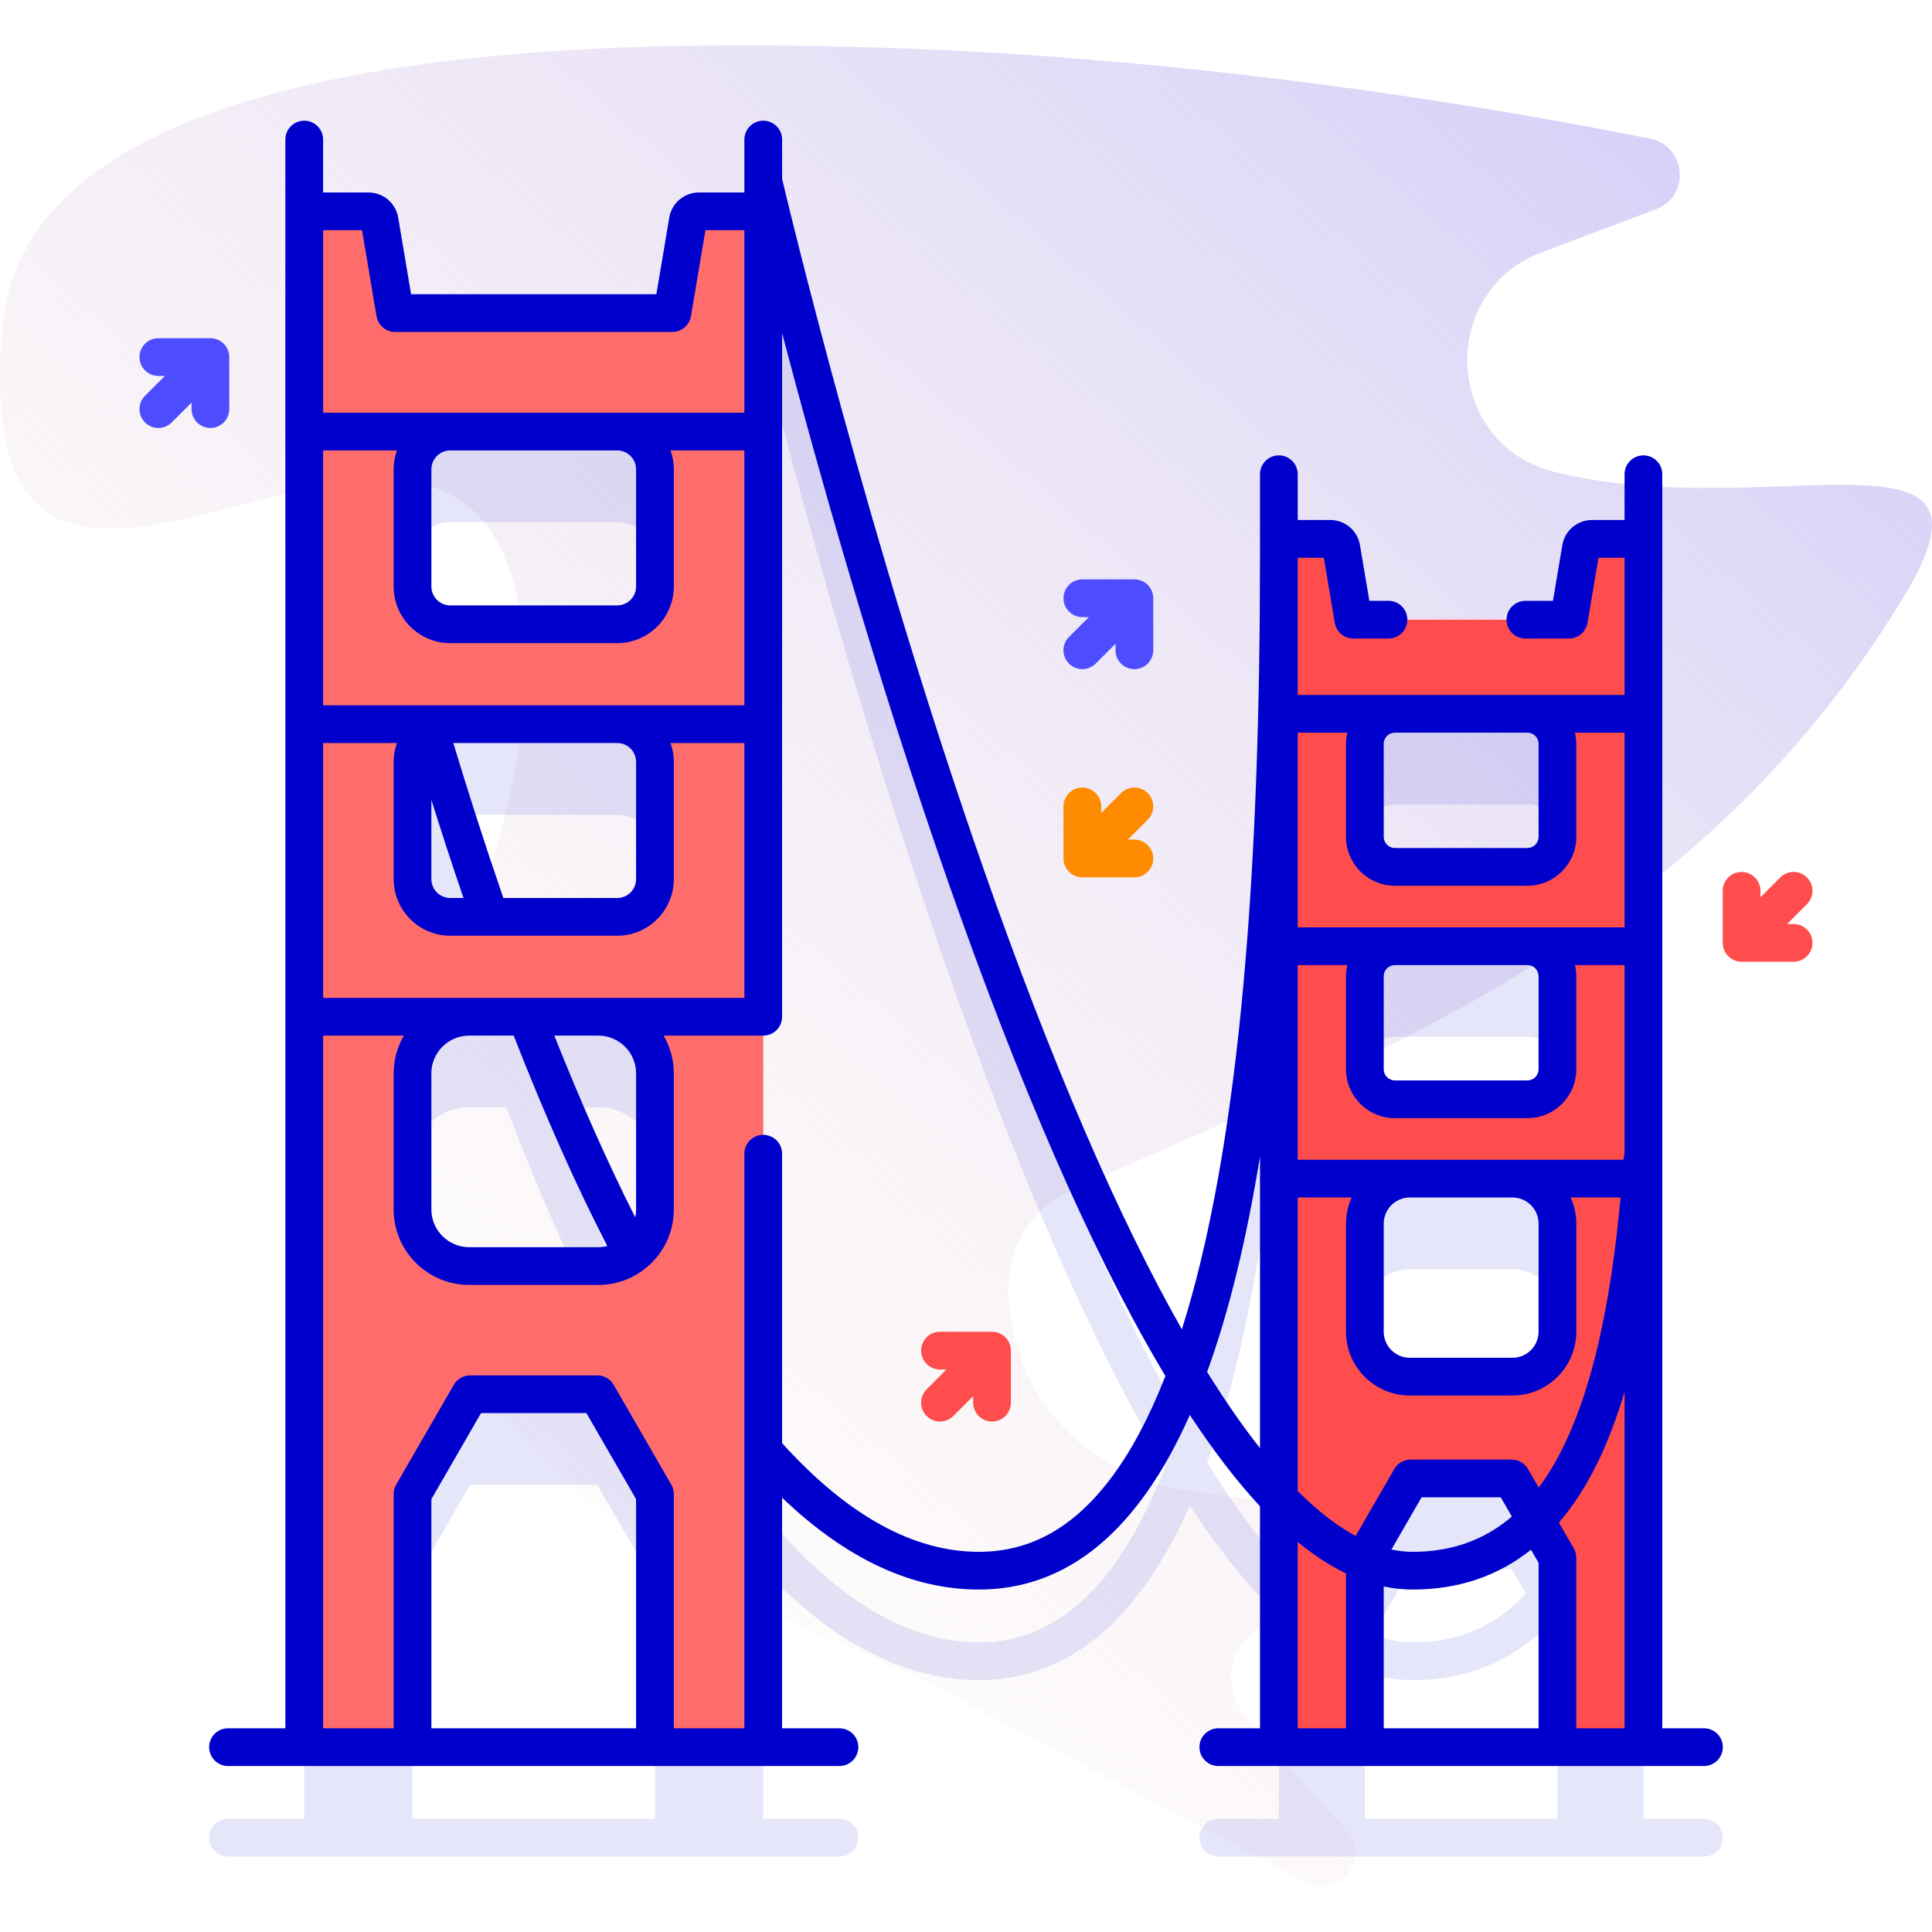
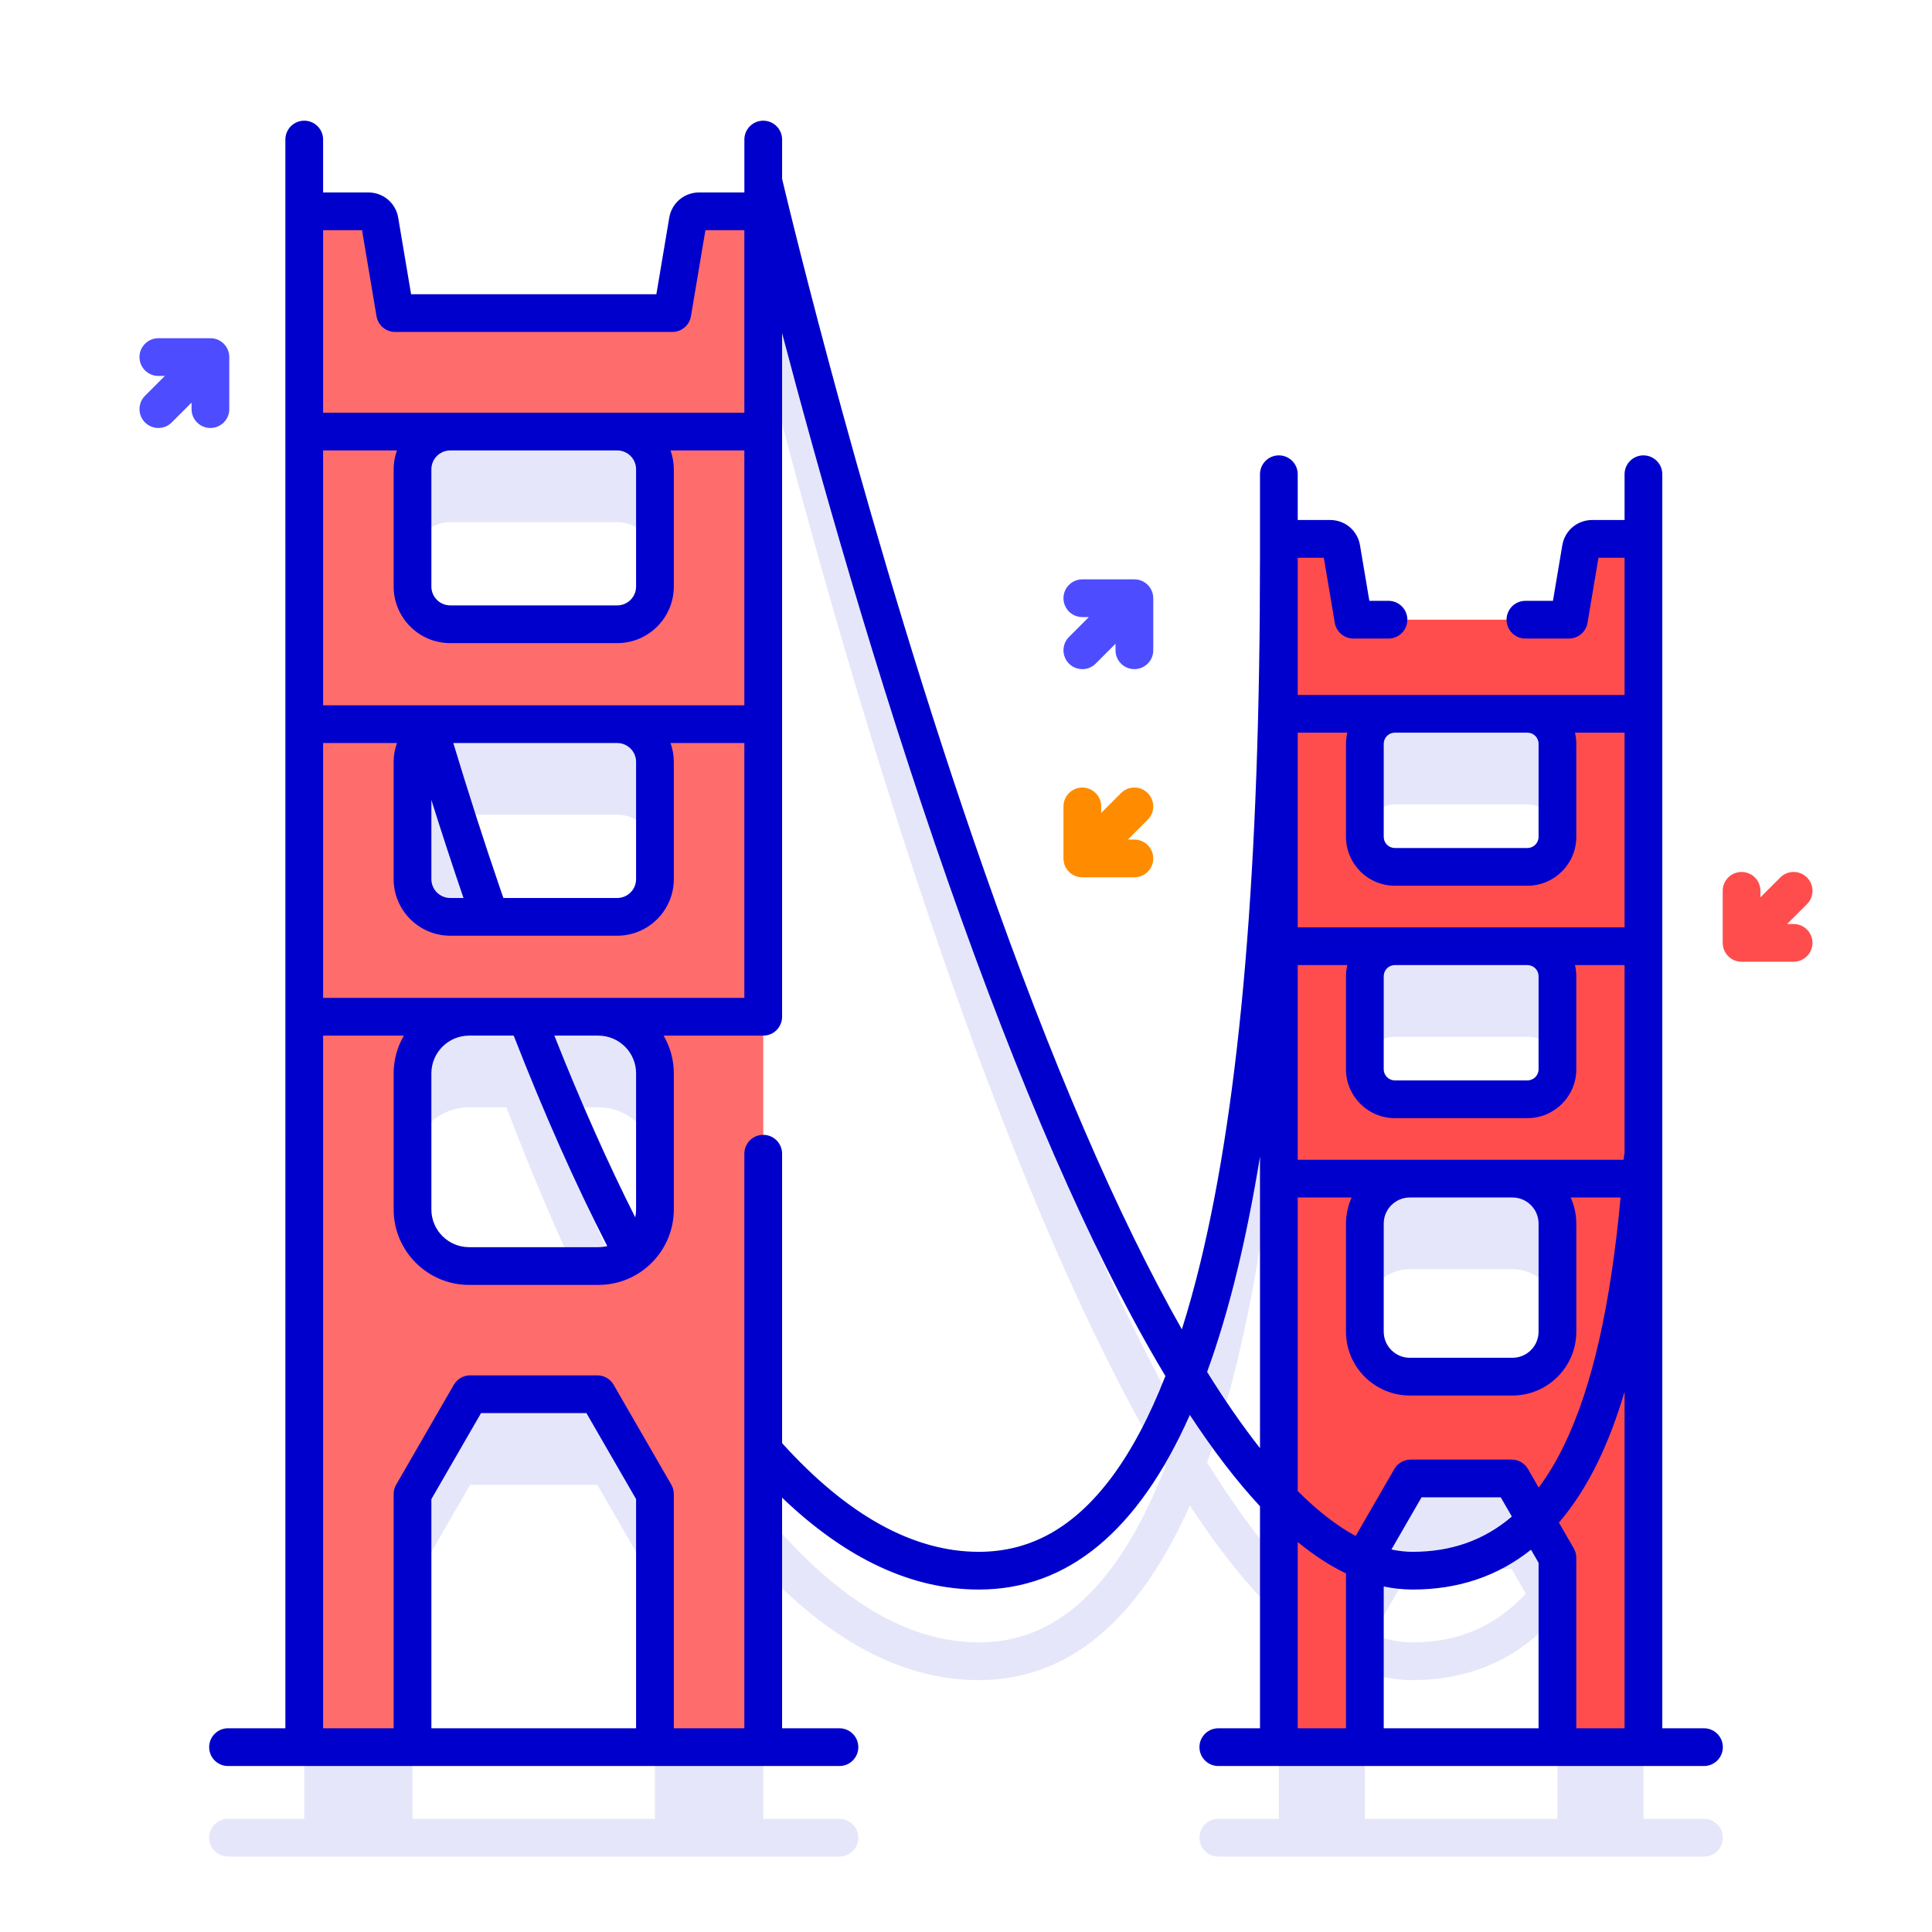
<svg xmlns="http://www.w3.org/2000/svg" id="Capa_1" enable-background="new 0 0 512 512" height="512" viewBox="0 0 512 512" width="512">
  <linearGradient id="SVGID_1_" gradientUnits="userSpaceOnUse" x1="545.75" x2="49.172" y1="-134.458" y2="431.734">
    <stop offset=".001" stop-color="#b3b3ff" />
    <stop offset=".992" stop-color="#ffe8dc" stop-opacity="0" />
  </linearGradient>
  <g>
-     <path d="m411.709 124.985c-28.852-7.397-30.968-47.604-3.103-58.123l30.245-11.416c9.177-3.464 8.077-16.773-1.542-18.696-42.507-8.496-121.887-21.932-208.21-24.249-59.868-1.607-221.531-3.779-228.442 73.935-10.978 123.46 118.949-17.955 136.904 74.063 17.955 92.017-121.194 193.012 103.239 282.786l105.234 55.601c8.827 4.664 17.472-6.518 10.723-13.874-8.536-9.303-17.783-19.736-26.983-30.753-5.823-6.973-4.255-17.471 3.346-22.446l9.316-6.098c4.288-2.807 6.871-7.586 6.871-12.71 0-7.594-5.608-14.021-13.131-15.051l-21.656-2.964c-24.925-3.411-44.732-23.307-47.064-48.356-1.299-13.954 3.414-25.052 16.935-31.277 73.114-33.665 163.954-63.54 220.618-158.031 28.848-48.103-37.361-17.999-93.3-32.341z" fill="url(#SVGID_1_)" />
    <g>
      <path d="m451.572 482.014h-16.042v-312.21c0-.009-.003-.017-.003-.026v-20.101c0-2.761-2.239-5-5-5s-5 2.239-5 5v17.127h-3.606c-1.465 0-2.715 1.058-2.958 2.502l-3.185 18.921h-57.117l-3.185-18.921c-.243-1.444-1.494-2.502-2.958-2.502h-8.609v-17.127c0-2.761-2.239-5-5-5s-5 2.239-5 5v22.018c0 .008.002.016.002.024-.001 81.97-5.174 143.116-15.814 186.932-1.517 6.246-3.149 12.126-4.894 17.633-16.991-29.949-34.625-70.869-52.453-121.747-30.536-87.138-51.658-175.403-53.485-183.122v-10.43c0-2.761-2.239-5-5-5s-5 2.239-5 5v19.018h-12.013c-1.465 0-2.715 1.058-2.958 2.502l-4.119 24.468h-73.46l-4.119-24.468c-.243-1.444-1.494-2.502-2.958-2.502h-7.013v-19.018c0-2.761-2.239-5-5-5s-5 2.239-5 5v421.028h-20.197c-2.761 0-5 2.239-5 5s2.239 5 5 5h162.032c2.761 0 5-2.239 5-5s-2.239-5-5-5h-20.196v-66.127c18.503 19.531 37.575 29.361 57.135 29.361 23.55 0 42.273-15.54 55.921-46.265 8.006 12.179 15.852 21.916 23.59 29.253v53.777h-16.042c-2.761 0-5 2.239-5 5s2.239 5 5 5h128.705c2.761 0 5-2.239 5-5s-2.24-4.998-5.001-4.998zm-342.248-256.101c0-1.324.262-2.584.728-3.74 4.068 13.495 8.474 27.3 13.208 41.077.43 1.251.86 2.485 1.291 3.723h-5.227c-5.53 0-10-4.47-10-10zm0 82.54c0-8.29 6.71-15 15-15h9.881c9.481 24.777 19.173 46.555 29.062 65.298-1.48.488-3.058.762-4.703.762h-34.24c-8.29 0-15-6.71-15-15zm64.24 173.56h-64.24v-62.07l15.27-26.46h33.7l15.27 26.46zm0-137.5c0 2.903-.837 5.603-2.262 7.898-8.939-17.096-17.744-36.772-26.369-58.958h13.631c8.29 0 15 6.71 15 15zm0-87.54c0 5.53-4.47 10-10 10h-28.419c-.8-2.274-1.599-4.561-2.396-6.879-5.095-14.824-9.807-29.681-14.124-44.145.232-.016.463-.035.699-.035h44.24c5.53 0 10 4.47 10 10zm0-77.54c0 5.53-4.47 10-10 10h-44.24c-5.53 0-10-4.47-10-10v-31.06c0-5.53 4.47-10 10-10h44.24c5.53 0 10 4.47 10 10zm121.029 236.057c-9.935 13.295-21.447 19.758-35.194 19.758-19.117 0-38.296-11.718-57.135-34.586v-307.736c8.131 32.156 25.887 98.81 49.024 164.848 18.834 53.754 37.515 96.637 55.524 127.457.678 1.16 1.355 2.299 2.03 3.426-4.231 10.816-8.991 19.797-14.249 26.833zm44.316-1.695c-6.178-7.027-12.521-15.777-19.01-26.222 2.918-8.03 5.562-16.873 7.915-26.564 4.769-19.638 8.458-42.639 11.095-69.296zm73.824 68.219h-51.027v-38.965c4.235 1.463 8.453 2.199 12.662 2.199 13.888 0 25.653-4.678 35.185-13.934l3.18 5.51zm-48.911-48.857 10.013-17.351h26.768l3.76 6.516c-8.011 8.668-17.93 12.926-29.996 12.926-3.438 0-6.955-.704-10.545-2.091zm48.911-56.248c0 6.585-5.33 11.915-11.915 11.915h-27.197c-6.585 0-11.915-5.33-11.915-11.915v-28.643c0-6.585 5.33-11.915 11.915-11.915h27.197c6.585 0 11.915 5.33 11.915 11.915zm0-69.535c0 4.393-3.551 7.943-7.943 7.943h-35.141c-4.393 0-7.943-3.551-7.943-7.943v-24.672c0-4.393 3.551-7.943 7.943-7.943h35.141c4.393 0 7.943 3.551 7.943 7.943zm0-61.591c0 4.393-3.551 7.943-7.943 7.943h-35.141c-4.393 0-7.943-3.551-7.943-7.943v-24.672c0-4.393 3.551-7.943 7.943-7.943h35.141c4.393 0 7.943 3.551 7.943 7.943z" fill="#00c" opacity=".1" />
      <g>
        <g>
          <path d="m182.293 58.505-4.119 24.468h-73.46l-4.119-24.468c-.243-1.444-1.494-2.502-2.958-2.502h-14.013c-1.657 0-3 1.343-3 3v404.01h28.7v-67.07l15.27-26.46h33.7l15.27 26.46v67.07h28.7v-404.01c0-1.657-1.343-3-3-3h-14.013c-1.464 0-2.715 1.058-2.958 2.502zm-8.729 262.008c0 8.29-6.71 15-15 15h-34.24c-8.29 0-15-6.71-15-15v-36.06c0-8.29 6.71-15 15-15h34.24c8.29 0 15 6.71 15 15zm0-87.54c0 5.53-4.47 10-10 10h-44.24c-5.53 0-10-4.47-10-10v-31.06c0-5.53 4.47-10 10-10h44.24c5.53 0 10 4.47 10 10zm0-77.54c0 5.53-4.47 10-10 10h-44.24c-5.53 0-10-4.47-10-10v-31.06c0-5.53 4.47-10 10-10h44.24c5.53 0 10 4.47 10 10z" fill="#ff6c6c" />
          <path d="m418.963 145.306-3.185 18.921h-57.116l-3.185-18.921c-.243-1.444-1.494-2.502-2.958-2.502h-10.609c-1.657 0-3 1.343-3 3v317.21h22.797v-50.19l12.129-21.018h26.768l12.129 21.018v50.19h22.797v-317.21c0-1.657-1.343-3-3-3h-10.609c-1.464 0-2.715 1.057-2.958 2.502zm-6.23 207.602c0 6.585-5.33 11.915-11.915 11.915h-27.197c-6.585 0-11.915-5.33-11.915-11.915v-28.643c0-6.585 5.33-11.915 11.915-11.915h27.197c6.585 0 11.915 5.33 11.915 11.915zm0-69.534c0 4.393-3.551 7.943-7.943 7.943h-35.141c-4.393 0-7.943-3.551-7.943-7.943v-24.672c0-4.393 3.551-7.943 7.943-7.943h35.141c4.393 0 7.943 3.551 7.943 7.943zm0-61.591c0 4.393-3.551 7.943-7.943 7.943h-35.141c-4.393 0-7.943-3.551-7.943-7.943v-24.671c0-4.393 3.551-7.943 7.943-7.943h35.141c4.393 0 7.943 3.551 7.943 7.943z" fill="#ff4d4d" />
        </g>
        <path d="m451.572 458.014h-11.045v-332.337c0-2.761-2.239-5-5-5s-5 2.239-5 5v12.129h-8.607c-3.92 0-7.238 2.806-7.889 6.673l-2.482 14.746h-7.297c-2.761 0-5 2.239-5 5s2.239 5 5 5h11.526c2.441 0 4.525-1.763 4.931-4.17l2.903-17.249h6.916v36.359h-86.616v-36.359h6.916l2.903 17.249c.405 2.407 2.49 4.17 4.931 4.17h9.301c2.761 0 5-2.239 5-5s-2.239-5-5-5h-5.072l-2.482-14.746c-.651-3.867-3.969-6.673-7.889-6.673h-8.609v-12.129c0-2.761-2.239-5-5-5s-5 2.239-5 5v22.018c0 .008.002.016.002.024-.001 81.97-5.174 143.116-15.814 186.932-1.517 6.246-3.149 12.126-4.894 17.633-16.991-29.949-34.625-70.869-52.453-121.747-30.536-87.138-51.658-175.403-53.485-183.122v-10.43c0-2.761-2.239-5-5-5s-5 2.239-5 5v14.021h-12.017c-3.92 0-7.238 2.806-7.889 6.672l-3.416 20.293h-65.003l-3.416-20.293c-.651-3.866-3.969-6.672-7.889-6.672h-12.013v-14.021c0-2.761-2.239-5-5-5s-5 2.239-5 5l.003 421.028h-15.199c-2.761 0-5 2.239-5 5s2.239 5 5 5h162.032c2.761 0 5-2.239 5-5s-2.239-5-5-5h-15.2v-61.114c16.935 16.197 34.334 24.349 52.138 24.349 23.55 0 42.273-15.54 55.921-46.265 6.288 9.566 12.477 17.616 18.592 24.189v58.842h-11.044c-2.761 0-5 2.239-5 5s2.239 5 5 5h128.705c2.761 0 5-2.239 5-5s-2.239-5-5-5zm-46.76-202.255c1.614.011 2.924 1.325 2.924 2.941v24.675c0 1.623-1.32 2.943-2.943 2.943h-35.147c-1.623 0-2.943-1.32-2.943-2.943v-24.675c0-1.616 1.31-2.931 2.924-2.941zm-35.166 40.56h35.147c7.137 0 12.943-5.806 12.943-12.943v-24.675c0-1.013-.129-1.995-.35-2.941h13.141v49.832c-.095.332-.161.677-.186 1.035-.017.245-.037.479-.055.723h-86.375v-51.59h13.141c-.221.947-.35 1.928-.35 2.941v24.675c.001 7.137 5.807 12.943 12.944 12.943zm38.09 27.945v28.647c0 3.813-3.102 6.915-6.915 6.915h-27.204c-3.813 0-6.915-3.102-6.915-6.915v-28.647c0-3.813 3.102-6.915 6.915-6.915h27.204c3.813 0 6.915 3.102 6.915 6.915zm-63.824-6.915h14.285c-.952 2.114-1.494 4.45-1.494 6.915v28.647c0 9.327 7.588 16.915 16.915 16.915h27.204c9.327 0 16.915-7.588 16.915-16.915v-28.647c0-2.465-.542-4.801-1.494-6.915h13.227c-2.66 28.782-7.559 50.306-14.917 65.541-2.061 4.267-4.32 8.039-6.782 11.331l-2.837-4.915c-.893-1.547-2.543-2.5-4.33-2.5h-26.767c-1.787 0-3.437.953-4.33 2.5l-10.242 17.741c-4.986-2.685-10.107-6.659-15.353-11.908zm56.745 84.551c-7.307 6.261-16.02 9.348-26.289 9.348-1.852 0-3.729-.214-5.626-.617l7.981-13.825h20.994zm-26.289 19.348c12.085 0 22.564-3.542 31.363-10.56l2.006 3.475v43.85h-41.034v-37.581c2.559.537 5.114.816 7.665.816zm42.698-10.924-3.934-6.815c3.907-4.555 7.386-9.979 10.424-16.27 2.617-5.417 4.933-11.55 6.971-18.4v89.174h-12.791v-45.19c0-.877-.231-1.739-.67-2.499zm-12.276-216.158h.003c1.623 0 2.943 1.32 2.943 2.943v24.675c0 1.623-1.32 2.943-2.943 2.943h-35.147c-1.623 0-2.943-1.32-2.943-2.943v-24.675c0-1.623 1.32-2.943 2.943-2.943zm-47.737 0c-.221.947-.351 1.93-.351 2.943v24.675c0 7.137 5.806 12.943 12.943 12.943h35.147c7.137 0 12.943-5.806 12.943-12.943v-24.675c0-1.014-.129-1.996-.351-2.943h13.142v51.594h-86.616v-51.594zm-271.426 70.285v-67.541h19.568c-.556 1.567-.875 3.245-.875 5v31.065c0 8.271 6.729 15 15 15h44.249c8.271 0 15-6.729 15-15v-31.065c0-1.755-.319-3.433-.875-5h19.568v67.541zm28.693 20c0-5.514 4.486-10 10-10h11.818c8.112 20.786 16.377 39.377 24.786 55.773-.757.184-1.543.292-2.355.292h-34.249c-5.514 0-10-4.486-10-10zm54.248 0v36.065c0 .719-.08 1.419-.225 2.095-7.246-14.367-14.399-30.428-21.436-48.16h11.66c5.516 0 10.001 4.486 10.001 10zm-5-165.08c2.757 0 5 2.243 5 5v31.065c0 2.757-2.243 5-5 5h-44.248c-2.757 0-5-2.243-5-5v-31.065c0-2.757 2.243-5 5-5zm-44.248 51.065h44.249c8.271 0 15-6.729 15-15v-31.065c0-1.755-.319-3.433-.875-5h19.568v67.54h-111.635v-67.54h19.568c-.556 1.567-.875 3.245-.875 5v31.065c0 8.271 6.729 15 15 15zm49.248 31.475v31.065c0 2.757-2.243 5-5 5h-30.163c-.218-.63-.438-1.247-.656-1.882-4.516-13.139-8.713-26.288-12.619-39.183h43.438c2.757 0 5 2.243 5 5zm-54.248 10.082c2.708 8.615 5.539 17.297 8.511 25.983h-3.511c-2.757 0-5-2.243-5-5zm-18.374-150.986 3.837 22.795c.405 2.407 2.49 4.17 4.931 4.17h73.461c2.441 0 4.525-1.763 4.931-4.17l3.836-22.795h10.319v48.364h-111.634v-48.364zm72.622 397.006h-54.248v-60.73l13.162-22.799h27.925l13.162 22.8v60.729zm126.025-66.523c-9.935 13.295-21.447 19.758-35.194 19.758-17.43 0-34.91-9.746-52.138-28.801v-76.704c0-2.761-2.239-5-5-5s-5 2.239-5 5v152.27h-18.692v-62.07c0-.877-.231-1.74-.67-2.5l-15.275-26.46c-.893-1.547-2.543-2.5-4.33-2.5h-33.699c-1.787 0-3.437.953-4.33 2.5l-15.275 26.46c-.439.76-.67 1.623-.67 2.5v62.07h-18.693v-183.562h21.399c-1.71 2.946-2.706 6.355-2.706 10v36.065c0 11.028 8.972 20 20 20h34.249c11.028 0 20-8.972 20-20v-36.065c0-3.645-.996-7.054-2.706-10h26.379c.007 0 .013.002.019.002 2.761 0 5-2.239 5-5v-181.172c9.367 35.59 24.848 90.752 44.027 145.493 18.834 53.754 37.515 96.637 55.524 127.457.678 1.16 1.355 2.299 2.03 3.426-4.231 10.816-8.991 19.797-14.249 26.833zm25.306-27.916c2.918-8.03 5.562-16.873 7.915-26.564 2.279-9.384 4.308-19.545 6.097-30.495v77.258c-4.587-5.818-9.26-12.551-14.012-20.199zm24.013 45.079c4.291 3.515 8.552 6.285 12.791 8.323v41.038h-12.791z" fill="#00c" />
      </g>
      <path d="m300.624 222.501h-1.722l5.258-5.258c1.953-1.953 1.953-5.119 0-7.071s-5.118-1.952-7.071 0l-5.258 5.258v-1.722c0-2.761-2.239-5-5-5s-5 2.239-5 5v13.793c0 2.761 2.239 5 5 5h13.793c2.761 0 5-2.239 5-5s-2.239-5-5-5z" fill="#ff8b00" />
      <g fill="#ff4d4d">
        <path d="m475.328 244.87h-1.722l5.258-5.258c1.953-1.953 1.953-5.119 0-7.071s-5.118-1.952-7.071 0l-5.258 5.258v-1.722c0-2.761-2.239-5-5-5s-5 2.239-5 5v13.793c0 2.761 2.239 5 5 5h13.793c2.761 0 5-2.239 5-5s-2.239-5-5-5z" />
-         <path d="m262.897 352.926h-13.794c-2.761 0-5 2.239-5 5s2.239 5 5 5h1.723l-5.258 5.258c-1.953 1.953-1.953 5.119 0 7.071.977.976 2.256 1.464 3.536 1.464s2.559-.488 3.536-1.464l5.258-5.258v1.723c0 2.761 2.239 5 5 5s5-2.239 5-5v-13.794c-.001-2.761-2.24-5-5.001-5z" />
      </g>
      <g fill="#4d4dff">
        <path d="m300.624 153.537h-13.793c-2.761 0-5 2.239-5 5s2.239 5 5 5h1.722l-5.258 5.258c-1.953 1.953-1.953 5.119 0 7.071.977.976 2.256 1.464 3.536 1.464s2.559-.488 3.536-1.464l5.258-5.258v1.722c0 2.761 2.239 5 5 5s5-2.239 5-5v-13.793c-.001-2.762-2.24-5-5.001-5z" />
        <path d="m55.762 89.628h-13.794c-2.761 0-5 2.239-5 5s2.239 5 5 5h1.722l-5.258 5.258c-1.953 1.953-1.953 5.119 0 7.071.977.976 2.256 1.464 3.536 1.464s2.559-.488 3.536-1.464l5.258-5.258v1.722c0 2.761 2.239 5 5 5s5-2.239 5-5v-13.793c0-2.761-2.239-5-5-5z" />
      </g>
    </g>
  </g>
</svg>